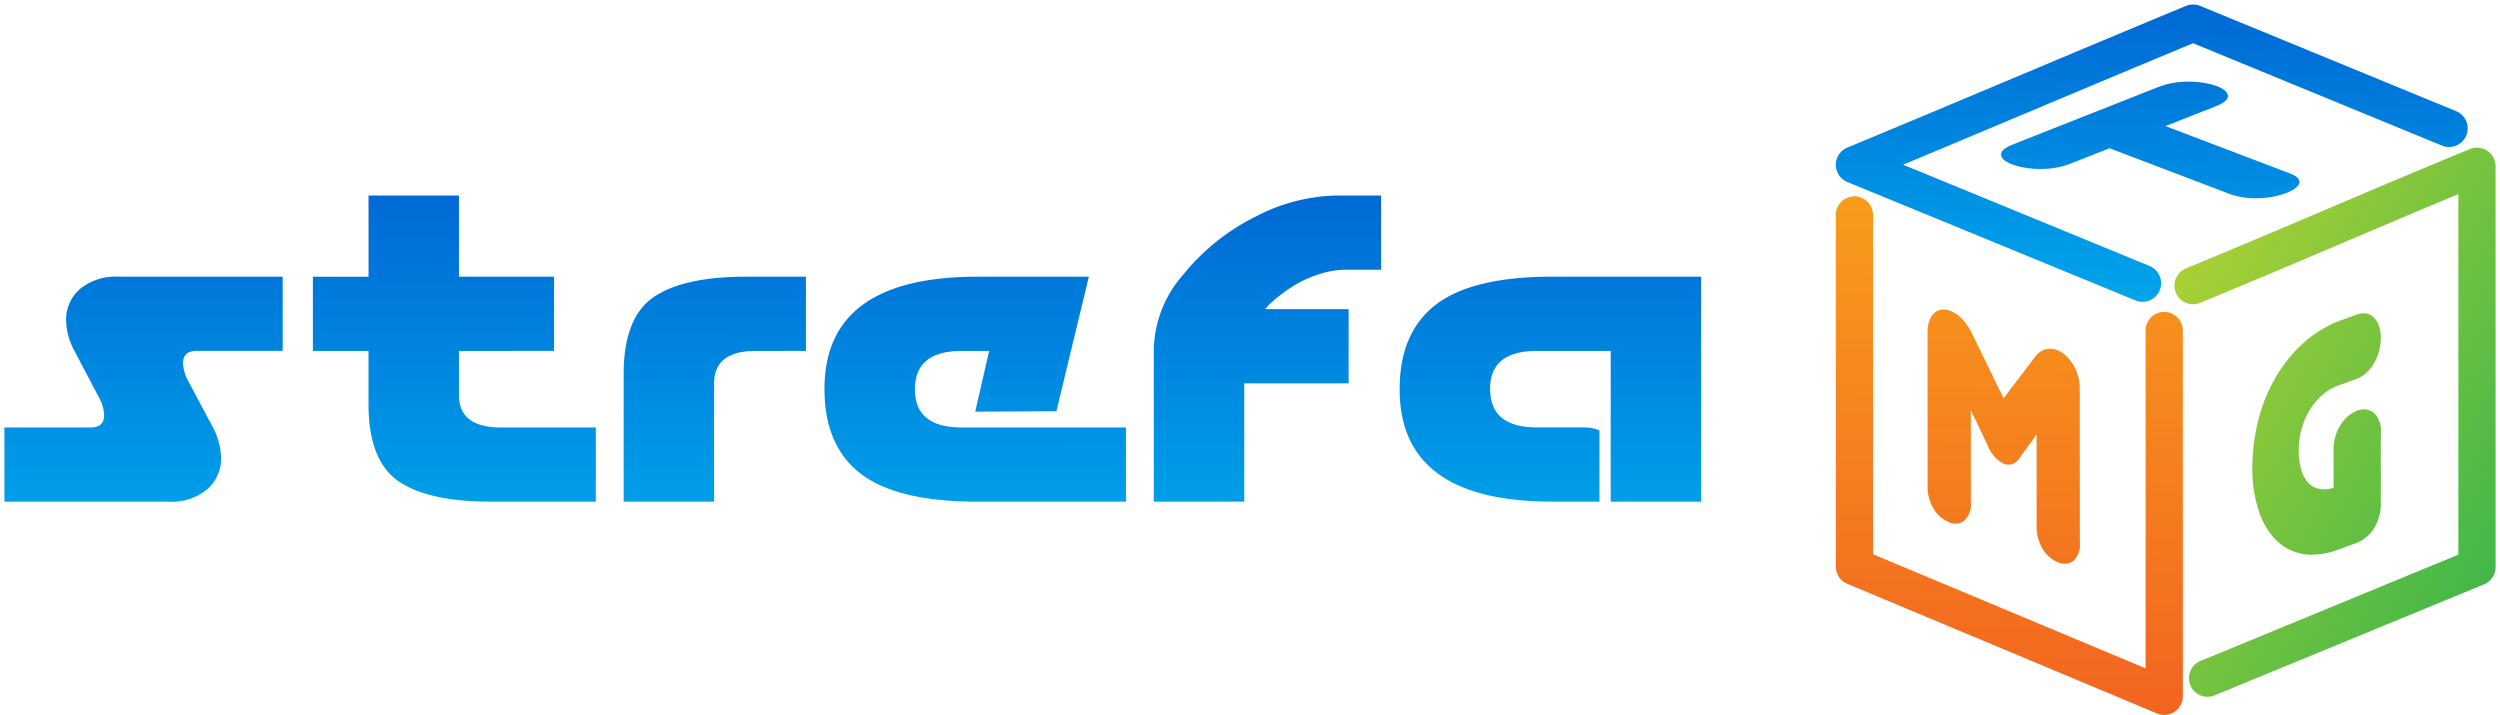
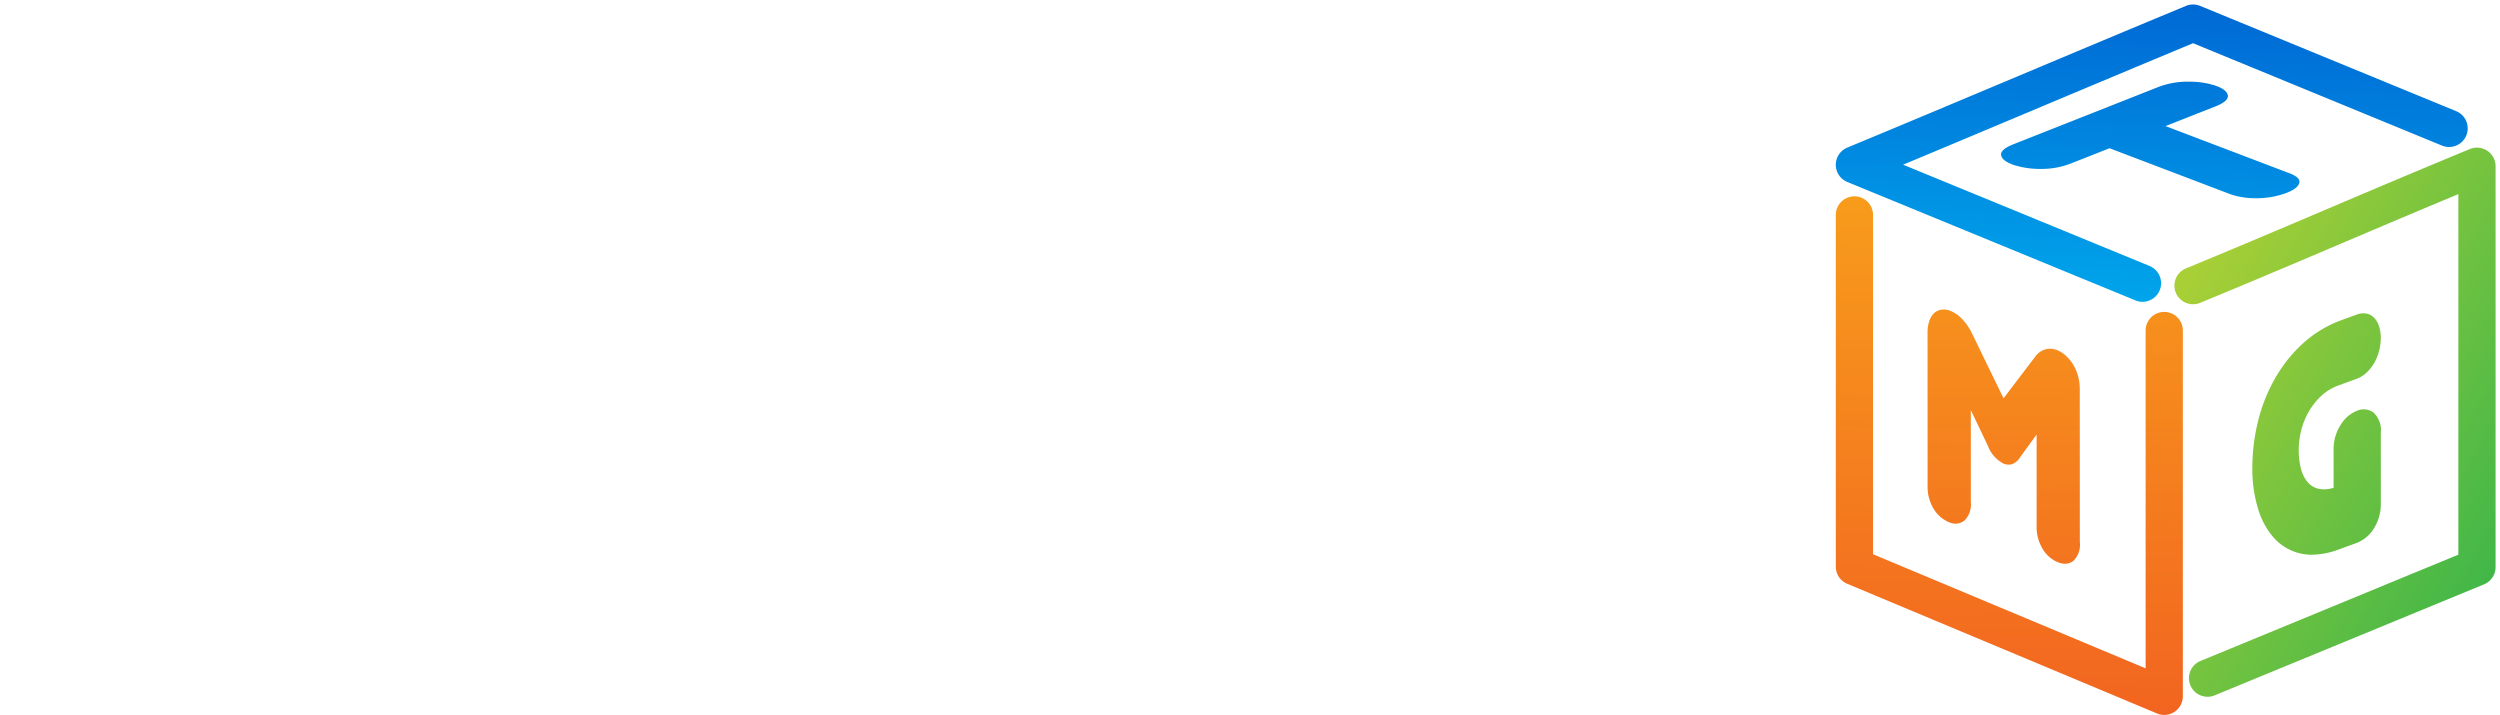
<svg xmlns="http://www.w3.org/2000/svg" xmlns:xlink="http://www.w3.org/1999/xlink" viewBox="0 0 283 80.928">
  <defs>
    <linearGradient id="a" x1="0.5" y1="1" x2="0.636" y2="-0.398" gradientUnits="objectBoundingBox">
      <stop offset="0" stop-color="#00a5eb" />
      <stop offset="1" stop-color="#0050cb" />
    </linearGradient>
    <linearGradient id="b" x1="0.46" y1="-0.048" x2="0.445" y2="1.143" gradientUnits="objectBoundingBox">
      <stop offset="0" stop-color="#f89f1b" />
      <stop offset="1" stop-color="#f15c21" />
    </linearGradient>
    <linearGradient id="c" x1="0.068" y1="0.21" x2="0.899" y2="1" gradientUnits="objectBoundingBox">
      <stop offset="0" stop-color="#a8cf36" />
      <stop offset="1" stop-color="#39b54a" />
    </linearGradient>
    <linearGradient id="d" x1="0.407" y1="1.12" x2="0.405" y2="-0.477" xlink:href="#a" />
  </defs>
  <g transform="translate(-161.27 -266.492)">
    <g transform="translate(161.525 278.625)">
-       <path d="M181.83,34.656V17.591h-8.349q-5.305,0-5.3,4.3,0,4.36,5.3,4.359h5.461a4.218,4.218,0,0,1,1.418.263c.071.026.133.05.2.075v8.064h-5.292q-17.328,0-17.328-12.708,0-6.459,4.122-9.609t13.206-3.15h16.8V34.656Zm-51.72,0V17.327a13.262,13.262,0,0,1,3.335-8.375,24.489,24.489,0,0,1,8.138-6.537A20.609,20.609,0,0,1,150.851,0h4.988V8.4H151.9a9.789,9.789,0,0,0-2.968.473,12.61,12.61,0,0,0-2.572,1.1,17.328,17.328,0,0,0-1.916,1.286,14.917,14.917,0,0,0-1.314,1.129l-.42.473h9.452v8.4H140.35v13.39Zm-19.952,0q-9.084,0-13.205-3.151t-4.122-9.61q0-12.7,17.327-12.706h12.6l-3.675,15.227-9.189.053,1.575-6.878h-3.1q-5.3,0-5.3,4.357,0,4.307,5.3,4.306h18.588v8.4Zm-40.062,0V20.216q0-6.353,3.361-8.691T84.01,9.189h6.72v8.4H85.06q-4.725,0-4.725,3.675v13.39Zm-14.964,0q-7.195,0-10.554-2.337t-3.36-8.69V17.59h-6.3v-8.4h6.3V0H51.455V9.189H62.219v8.4H51.455v4.989q0,3.675,4.726,3.675H66.945v8.4ZM0,34.656v-8.4H9.767q1.522,0,1.523-1.418a4.818,4.818,0,0,0-.736-2.257L7.929,17.591a7.525,7.525,0,0,1-.946-3.413,4.577,4.577,0,0,1,1.576-3.6,6.357,6.357,0,0,1,4.358-1.391H31.5v8.4H21.738q-1.523,0-1.522,1.417a4.826,4.826,0,0,0,.734,2.258L23.575,26.2a7.605,7.605,0,0,1,.946,3.465,4.574,4.574,0,0,1-1.576,3.6,6.354,6.354,0,0,1-4.358,1.392Z" transform="translate(0.245 10)" stroke="rgba(0,0,0,0)" stroke-miterlimit="10" stroke-width="1" fill="url(#d)" />
      <path d="M451.986,296.653v-8.359h-8.348q-5.3,0-5.3,4.3,0,4.36,5.3,4.359h5.46a4.219,4.219,0,0,1,1.418.263c.071.025.133.05.2.076v-.643Z" transform="translate(-269.911 -273.03)" fill="none" />
    </g>
    <g transform="translate(369.083 267)">
      <g transform="translate(37.597 18.372)" style="isolation:isolate">
        <g transform="translate(34.965)">
          <path d="M662.224,245.585" transform="translate(-662.224 -245.585)" fill="none" stroke="#000" stroke-miterlimit="10" stroke-width="0.694" />
        </g>
        <g transform="translate(0 14.402)">
          <path d="M589.191,275.668" transform="translate(-589.191 -275.668)" fill="none" stroke="#000" stroke-miterlimit="10" stroke-width="0.694" />
        </g>
        <g transform="translate(34.965)">
          <path d="M662.224,245.585" transform="translate(-662.224 -245.585)" fill="none" stroke="#000" stroke-miterlimit="10" stroke-width="0.694" />
        </g>
      </g>
      <path d="M33.914,33.493,1.307,20.094A2.106,2.106,0,0,1,1.3,16.2c5.817-2.409,12.606-5.262,19.172-8.022S33.818,2.57,39.636.16a2.107,2.107,0,0,1,1.607,0L70.222,12.074a2.106,2.106,0,1,1-1.6,3.9L40.445,4.385C34.82,6.719,28.361,9.433,22.1,12.062c-4.866,2.046-9.856,4.142-14.483,6.073L35.515,29.6a2.106,2.106,0,1,1-1.6,3.9ZM45.856,21.785l-.017,0-.065-.013-.03-.006-.05-.01-.044-.009-.037-.008-.056-.013-.026-.005-.068-.016-.012,0-.08-.02h0q-.346-.085-.683-.2l-13.7-5.213-4.414,1.74a9,9,0,0,1-3.29.6,9.74,9.74,0,0,1-3.119-.44c-.882-.3-1.367-.67-1.447-1.1a.488.488,0,0,1-.011-.1c0-.4.461-.778,1.38-1.142L36.5,9.345a9.146,9.146,0,0,1,3.309-.607,9.661,9.661,0,0,1,3.131.437c.881.3,1.359.669,1.436,1.107a.5.5,0,0,1,.007.082q.008.613-1.4,1.17l-5.66,2.232,13.7,5.213c.976.331,1.465.69,1.463,1.083a.486.486,0,0,1-.011.1c-.088.431-.572.82-1.44,1.161a9.509,9.509,0,0,1-3.015.6c-.172.009-.344.014-.513.014A8.977,8.977,0,0,1,45.856,21.785Z" transform="translate(0 0)" stroke="rgba(0,0,0,0)" stroke-miterlimit="10" stroke-width="1" fill="url(#a)" />
      <path d="M36.365,58.541,1.294,43.861A2.107,2.107,0,0,1,0,41.917V2.107a2.107,2.107,0,0,1,4.214,0V40.515L35.071,53.433V15.193a2.107,2.107,0,1,1,4.214,0V56.6a2.108,2.108,0,0,1-2.92,1.943ZM25.486,41.533a2.788,2.788,0,0,1-.317-.1,3.588,3.588,0,0,1-1.711-1.451,4.839,4.839,0,0,1-.727-2.7V26.963l-1.9,2.615a1.767,1.767,0,0,1-.873.74,1.49,1.49,0,0,1-.95-.053,3.736,3.736,0,0,1-1.8-2.038L15.283,24.2l0,10.376a2.572,2.572,0,0,1-.726,2.131,1.651,1.651,0,0,1-1.678.21,3.685,3.685,0,0,1-1.754-1.463,4.78,4.78,0,0,1-.734-2.708l-.006-17.306a3.935,3.935,0,0,1,.216-1.377,2.115,2.115,0,0,1,.564-.873,1.525,1.525,0,0,1,.814-.36,2.022,2.022,0,0,1,.967.122,3.787,3.787,0,0,1,1.321.9,6.286,6.286,0,0,1,1.143,1.653L18.957,22.8l.031.064,3.6-4.735a2.156,2.156,0,0,1,1.117-.8,2.111,2.111,0,0,1,.554-.076,2.168,2.168,0,0,1,.743.137,3.224,3.224,0,0,1,.974.593,4.658,4.658,0,0,1,.841.981,4.951,4.951,0,0,1,.583,1.307,5.439,5.439,0,0,1,.217,1.541l.007,17.305a2.574,2.574,0,0,1-.728,2.152,1.564,1.564,0,0,1-.73.307,1.6,1.6,0,0,1-.229.016A2.039,2.039,0,0,1,25.486,41.533Z" transform="translate(0 21.716)" fill="url(#b)" />
      <path d="M1.8,60.857a2.107,2.107,0,0,1,1.146-2.75L32.138,46.073V5.259C27.474,7.2,23.18,9.024,19.005,10.8c-5.043,2.145-10.256,4.362-16.1,6.768a2.106,2.106,0,1,1-1.6-3.9c5.817-2.4,11.021-4.61,16.052-6.75S27.607,2.563,33.442.158a2.107,2.107,0,0,1,2.91,1.948V47.482a2.11,2.11,0,0,1-1.3,1.949L4.549,62a2.081,2.081,0,0,1-.8.159A2.108,2.108,0,0,1,1.8,60.857ZM15.467,46.084a5.79,5.79,0,0,1-4.2-1.9,8.725,8.725,0,0,1-1.832-3.407,15.356,15.356,0,0,1-.619-4.474,22.452,22.452,0,0,1,.626-5.258,18.681,18.681,0,0,1,1.919-4.879,16.184,16.184,0,0,1,3.185-4.009,13.241,13.241,0,0,1,4.475-2.674l1.567-.572a2.12,2.12,0,0,1,1.192-.122,1.646,1.646,0,0,1,.866.515,2.557,2.557,0,0,1,.529.959,4.2,4.2,0,0,1,.184,1.274,5.8,5.8,0,0,1-.184,1.425,5.456,5.456,0,0,1-.529,1.349,4.881,4.881,0,0,1-.866,1.124,3.3,3.3,0,0,1-1.192.744l-1.983.723a5.733,5.733,0,0,0-1.986,1.2A7.642,7.642,0,0,0,15.2,29.89a8.256,8.256,0,0,0-.851,2.126,9.152,9.152,0,0,0-.28,2.194,8.593,8.593,0,0,0,.226,2.03,3.877,3.877,0,0,0,.715,1.539,2.335,2.335,0,0,0,1.228.82,3.281,3.281,0,0,0,1.776-.1v-4.26a5.069,5.069,0,0,1,.8-2.86,3.879,3.879,0,0,1,1.858-1.6,1.857,1.857,0,0,1,1.889.232,2.764,2.764,0,0,1,.8,2.281V40.21a5.213,5.213,0,0,1-.795,2.912,4.012,4.012,0,0,1-1.972,1.636l-1.986.723a8.979,8.979,0,0,1-3.046.6Z" transform="translate(38.335 16.206)" stroke="rgba(0,0,0,0)" stroke-miterlimit="10" stroke-width="1" fill="url(#c)" />
    </g>
  </g>
</svg>